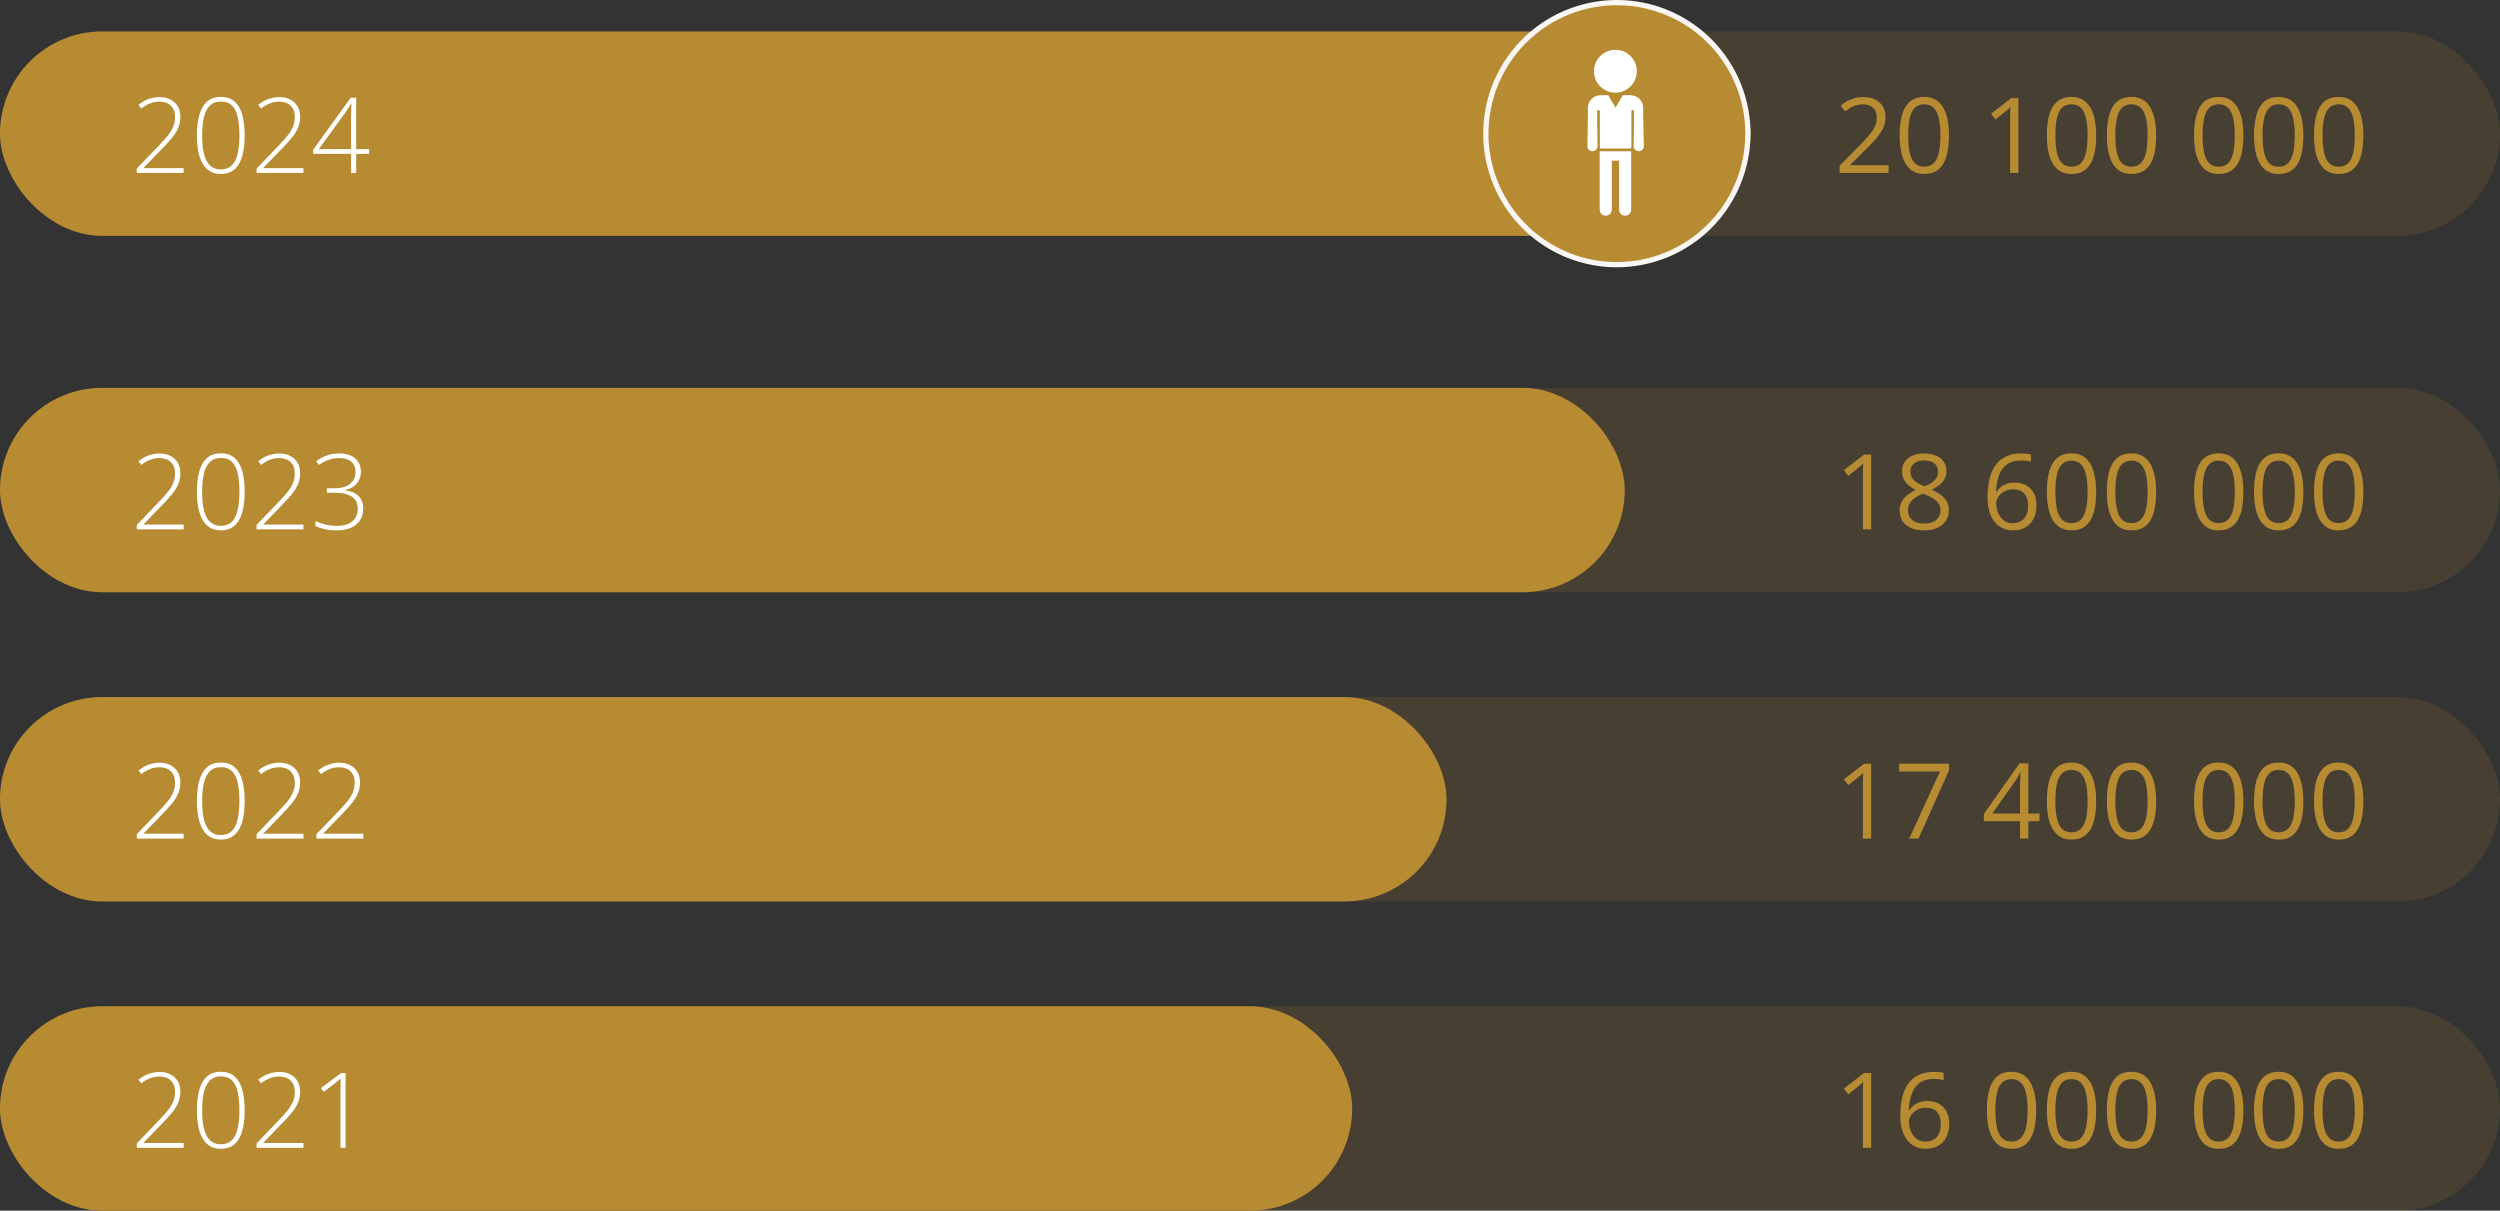
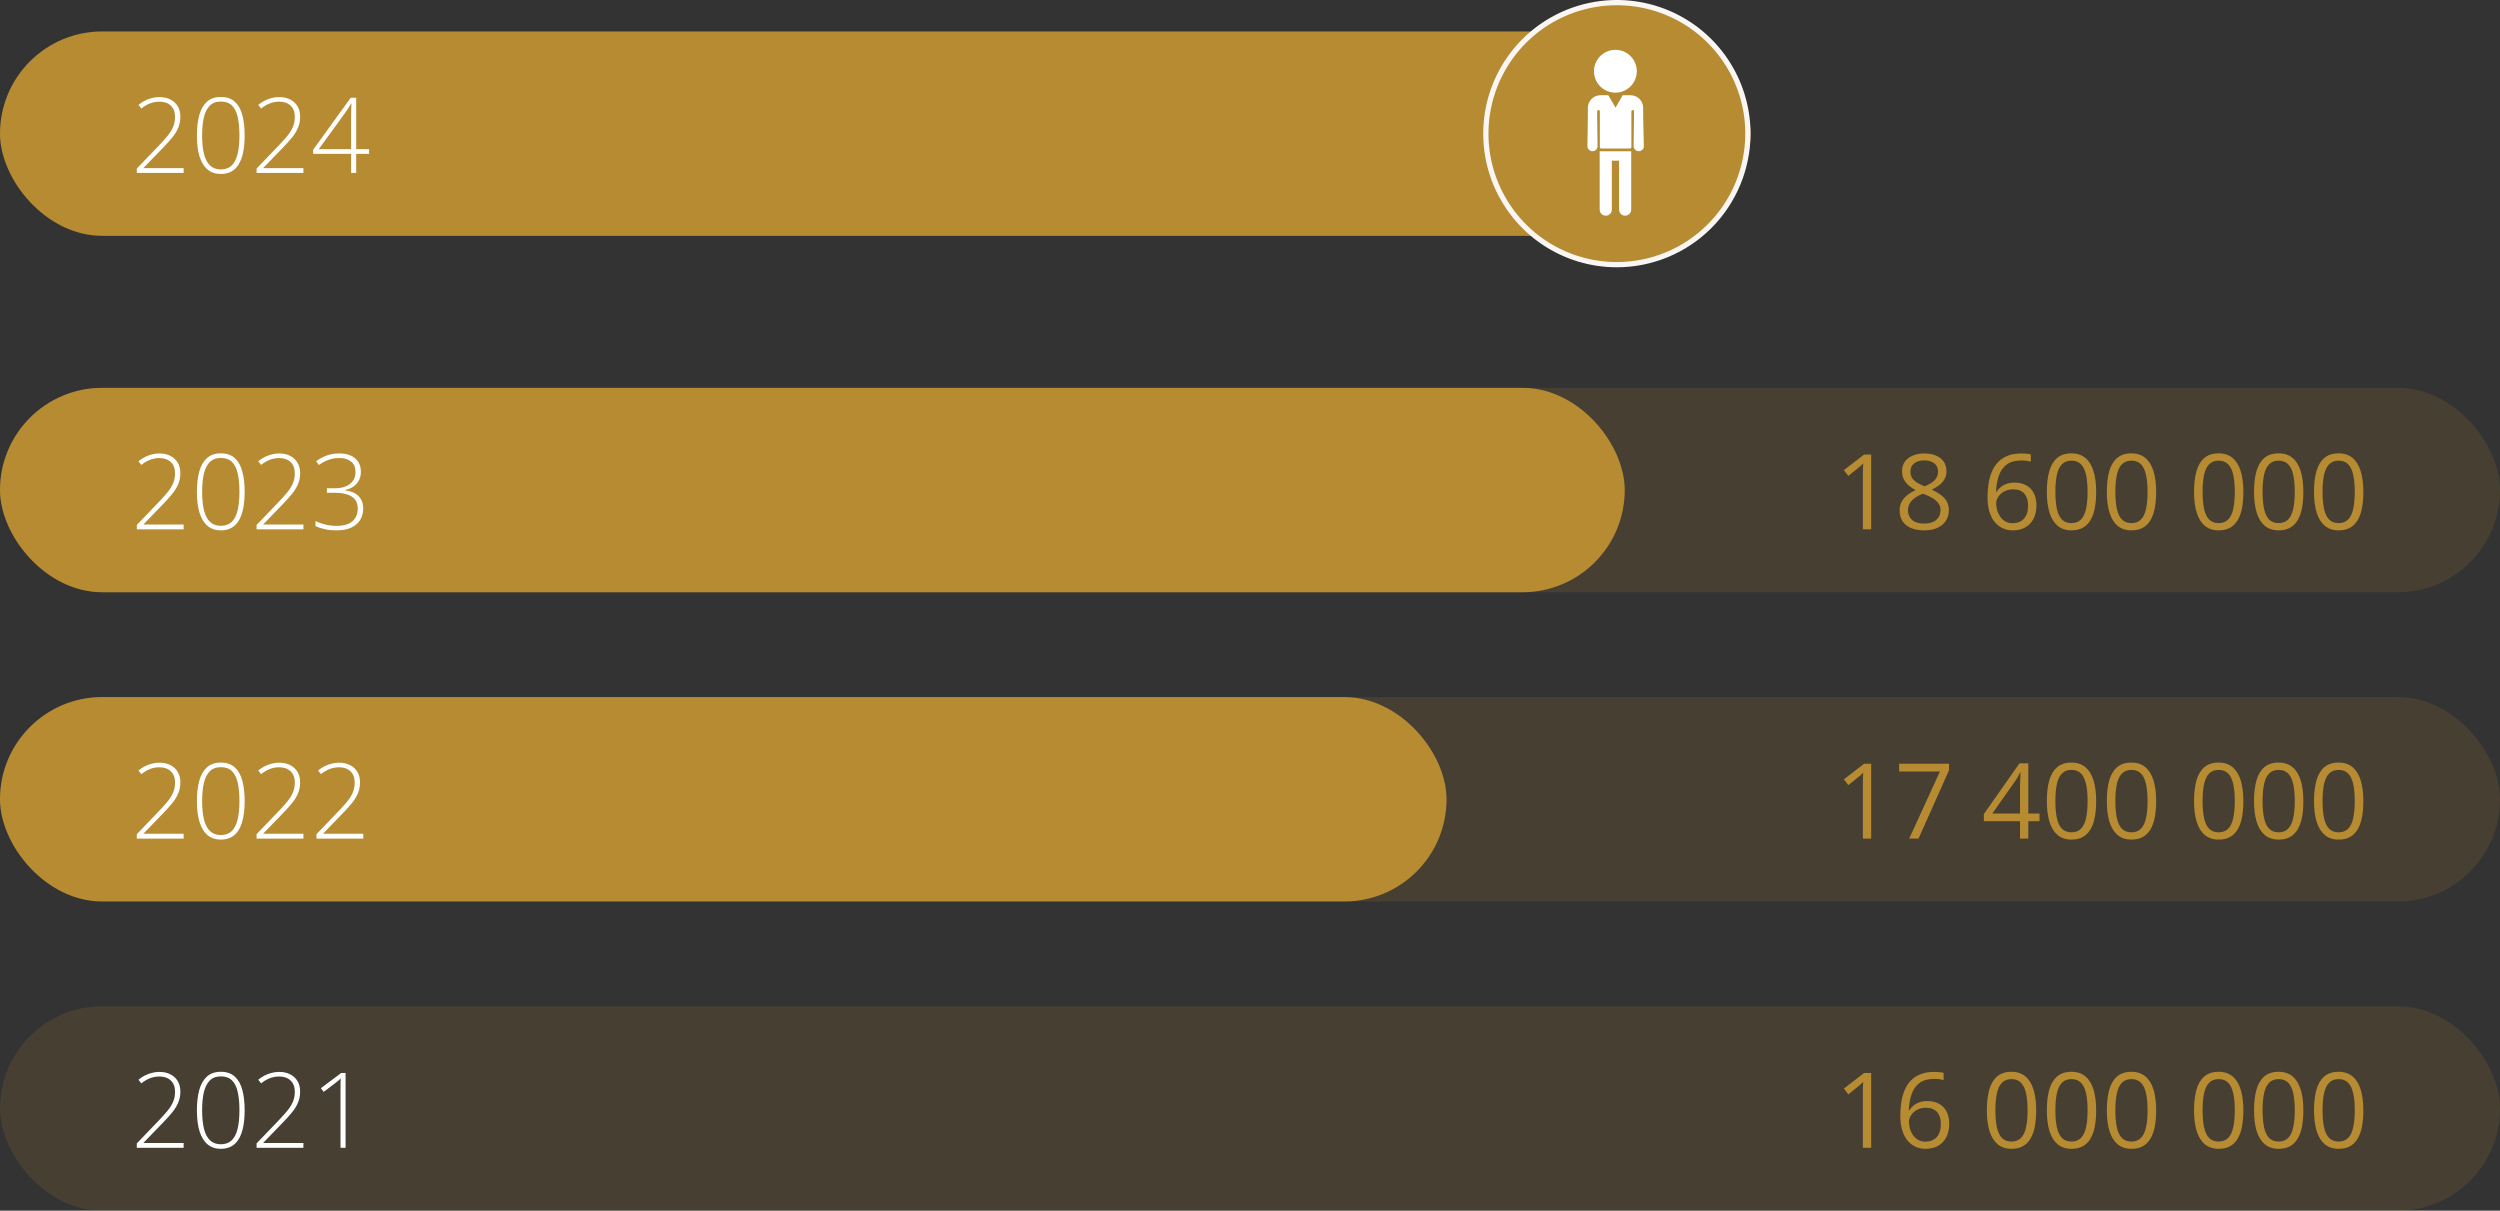
<svg xmlns="http://www.w3.org/2000/svg" width="477" height="231" viewBox="0 0 477 231" fill="none">
  <rect x="0" y="0" width="477" height="231" fill="#333333" stroke="none" />
-   <rect opacity="0.15" y="6" width="477" height="39" rx="19.5" fill="#B78B32" />
  <rect y="6" width="334" height="39" rx="19.5" fill="#B78B32" />
  <rect opacity="0.15" y="74" width="477" height="39" rx="19.5" fill="#B78B32" />
  <rect y="74" width="310" height="39" rx="19.5" fill="#B78B32" />
  <rect opacity="0.15" y="133" width="477" height="39" rx="19.5" fill="#B78B32" />
  <rect y="133" width="276" height="39" rx="19.5" fill="#B78B32" />
  <rect opacity="0.15" y="192" width="477" height="39" rx="19.5" fill="#B78B32" />
-   <rect y="192" width="258" height="39" rx="19.5" fill="#B78B32" />
-   <path d="M360.342 33H350.986V31.643L354.805 27.766C355.514 27.049 356.11 26.412 356.592 25.852C357.08 25.292 357.451 24.741 357.705 24.201C357.959 23.654 358.086 23.055 358.086 22.404C358.086 21.597 357.845 20.982 357.363 20.559C356.888 20.129 356.26 19.914 355.479 19.914C354.795 19.914 354.189 20.031 353.662 20.266C353.135 20.5 352.594 20.832 352.041 21.262L351.172 20.168C351.549 19.849 351.96 19.566 352.402 19.318C352.852 19.071 353.33 18.876 353.838 18.732C354.352 18.589 354.899 18.518 355.479 18.518C356.357 18.518 357.116 18.671 357.754 18.977C358.392 19.283 358.883 19.719 359.229 20.285C359.58 20.852 359.756 21.525 359.756 22.307C359.756 23.062 359.606 23.765 359.307 24.416C359.007 25.061 358.587 25.702 358.047 26.34C357.507 26.971 356.875 27.642 356.152 28.352L353.047 31.447V31.516H360.342V33ZM371.865 25.842C371.865 27.001 371.777 28.036 371.602 28.947C371.426 29.859 371.149 30.63 370.771 31.262C370.394 31.893 369.906 32.375 369.307 32.707C368.708 33.033 367.988 33.195 367.148 33.195C366.087 33.195 365.208 32.906 364.512 32.326C363.822 31.747 363.304 30.91 362.959 29.816C362.62 28.716 362.451 27.391 362.451 25.842C362.451 24.318 362.604 23.01 362.91 21.916C363.223 20.816 363.724 19.973 364.414 19.387C365.104 18.794 366.016 18.498 367.148 18.498C368.223 18.498 369.108 18.791 369.805 19.377C370.501 19.956 371.019 20.796 371.357 21.896C371.696 22.99 371.865 24.305 371.865 25.842ZM364.082 25.842C364.082 27.17 364.183 28.277 364.385 29.162C364.587 30.047 364.912 30.712 365.361 31.154C365.817 31.59 366.413 31.809 367.148 31.809C367.884 31.809 368.477 31.59 368.926 31.154C369.382 30.718 369.71 30.057 369.912 29.172C370.12 28.287 370.225 27.176 370.225 25.842C370.225 24.533 370.124 23.439 369.922 22.561C369.72 21.675 369.395 21.011 368.945 20.568C368.496 20.119 367.897 19.895 367.148 19.895C366.4 19.895 365.801 20.119 365.352 20.568C364.902 21.011 364.577 21.675 364.375 22.561C364.18 23.439 364.082 24.533 364.082 25.842ZM385.107 33H383.525V22.883C383.525 22.499 383.525 22.17 383.525 21.896C383.532 21.616 383.538 21.363 383.545 21.135C383.558 20.9 383.574 20.663 383.594 20.422C383.392 20.63 383.203 20.809 383.027 20.959C382.852 21.102 382.633 21.281 382.373 21.496L380.742 22.805L379.893 21.701L383.76 18.723H385.107V33ZM399.951 25.842C399.951 27.001 399.863 28.036 399.688 28.947C399.512 29.859 399.235 30.63 398.857 31.262C398.48 31.893 397.992 32.375 397.393 32.707C396.794 33.033 396.074 33.195 395.234 33.195C394.173 33.195 393.294 32.906 392.598 32.326C391.908 31.747 391.39 30.91 391.045 29.816C390.706 28.716 390.537 27.391 390.537 25.842C390.537 24.318 390.69 23.01 390.996 21.916C391.309 20.816 391.81 19.973 392.5 19.387C393.19 18.794 394.102 18.498 395.234 18.498C396.309 18.498 397.194 18.791 397.891 19.377C398.587 19.956 399.105 20.796 399.443 21.896C399.782 22.99 399.951 24.305 399.951 25.842ZM392.168 25.842C392.168 27.17 392.269 28.277 392.471 29.162C392.673 30.047 392.998 30.712 393.447 31.154C393.903 31.59 394.499 31.809 395.234 31.809C395.97 31.809 396.562 31.59 397.012 31.154C397.467 30.718 397.796 30.057 397.998 29.172C398.206 28.287 398.311 27.176 398.311 25.842C398.311 24.533 398.21 23.439 398.008 22.561C397.806 21.675 397.48 21.011 397.031 20.568C396.582 20.119 395.983 19.895 395.234 19.895C394.486 19.895 393.887 20.119 393.438 20.568C392.988 21.011 392.663 21.675 392.461 22.561C392.266 23.439 392.168 24.533 392.168 25.842ZM411.396 25.842C411.396 27.001 411.309 28.036 411.133 28.947C410.957 29.859 410.68 30.63 410.303 31.262C409.925 31.893 409.437 32.375 408.838 32.707C408.239 33.033 407.52 33.195 406.68 33.195C405.618 33.195 404.74 32.906 404.043 32.326C403.353 31.747 402.835 30.91 402.49 29.816C402.152 28.716 401.982 27.391 401.982 25.842C401.982 24.318 402.135 23.01 402.441 21.916C402.754 20.816 403.255 19.973 403.945 19.387C404.635 18.794 405.547 18.498 406.68 18.498C407.754 18.498 408.639 18.791 409.336 19.377C410.033 19.956 410.55 20.796 410.889 21.896C411.227 22.99 411.396 24.305 411.396 25.842ZM403.613 25.842C403.613 27.17 403.714 28.277 403.916 29.162C404.118 30.047 404.443 30.712 404.893 31.154C405.348 31.59 405.944 31.809 406.68 31.809C407.415 31.809 408.008 31.59 408.457 31.154C408.913 30.718 409.242 30.057 409.443 29.172C409.652 28.287 409.756 27.176 409.756 25.842C409.756 24.533 409.655 23.439 409.453 22.561C409.251 21.675 408.926 21.011 408.477 20.568C408.027 20.119 407.428 19.895 406.68 19.895C405.931 19.895 405.332 20.119 404.883 20.568C404.434 21.011 404.108 21.675 403.906 22.561C403.711 23.439 403.613 24.533 403.613 25.842ZM428.037 25.842C428.037 27.001 427.949 28.036 427.773 28.947C427.598 29.859 427.321 30.63 426.943 31.262C426.566 31.893 426.077 32.375 425.479 32.707C424.88 33.033 424.16 33.195 423.32 33.195C422.259 33.195 421.38 32.906 420.684 32.326C419.993 31.747 419.476 30.91 419.131 29.816C418.792 28.716 418.623 27.391 418.623 25.842C418.623 24.318 418.776 23.01 419.082 21.916C419.395 20.816 419.896 19.973 420.586 19.387C421.276 18.794 422.188 18.498 423.32 18.498C424.395 18.498 425.28 18.791 425.977 19.377C426.673 19.956 427.191 20.796 427.529 21.896C427.868 22.99 428.037 24.305 428.037 25.842ZM420.254 25.842C420.254 27.17 420.355 28.277 420.557 29.162C420.758 30.047 421.084 30.712 421.533 31.154C421.989 31.59 422.585 31.809 423.32 31.809C424.056 31.809 424.648 31.59 425.098 31.154C425.553 30.718 425.882 30.057 426.084 29.172C426.292 28.287 426.396 27.176 426.396 25.842C426.396 24.533 426.296 23.439 426.094 22.561C425.892 21.675 425.566 21.011 425.117 20.568C424.668 20.119 424.069 19.895 423.32 19.895C422.572 19.895 421.973 20.119 421.523 20.568C421.074 21.011 420.749 21.675 420.547 22.561C420.352 23.439 420.254 24.533 420.254 25.842ZM439.482 25.842C439.482 27.001 439.395 28.036 439.219 28.947C439.043 29.859 438.766 30.63 438.389 31.262C438.011 31.893 437.523 32.375 436.924 32.707C436.325 33.033 435.605 33.195 434.766 33.195C433.704 33.195 432.826 32.906 432.129 32.326C431.439 31.747 430.921 30.91 430.576 29.816C430.238 28.716 430.068 27.391 430.068 25.842C430.068 24.318 430.221 23.01 430.527 21.916C430.84 20.816 431.341 19.973 432.031 19.387C432.721 18.794 433.633 18.498 434.766 18.498C435.84 18.498 436.725 18.791 437.422 19.377C438.118 19.956 438.636 20.796 438.975 21.896C439.313 22.99 439.482 24.305 439.482 25.842ZM431.699 25.842C431.699 27.17 431.8 28.277 432.002 29.162C432.204 30.047 432.529 30.712 432.979 31.154C433.434 31.59 434.03 31.809 434.766 31.809C435.501 31.809 436.094 31.59 436.543 31.154C436.999 30.718 437.327 30.057 437.529 29.172C437.738 28.287 437.842 27.176 437.842 25.842C437.842 24.533 437.741 23.439 437.539 22.561C437.337 21.675 437.012 21.011 436.562 20.568C436.113 20.119 435.514 19.895 434.766 19.895C434.017 19.895 433.418 20.119 432.969 20.568C432.52 21.011 432.194 21.675 431.992 22.561C431.797 23.439 431.699 24.533 431.699 25.842ZM450.928 25.842C450.928 27.001 450.84 28.036 450.664 28.947C450.488 29.859 450.212 30.63 449.834 31.262C449.456 31.893 448.968 32.375 448.369 32.707C447.77 33.033 447.051 33.195 446.211 33.195C445.15 33.195 444.271 32.906 443.574 32.326C442.884 31.747 442.367 30.91 442.021 29.816C441.683 28.716 441.514 27.391 441.514 25.842C441.514 24.318 441.667 23.01 441.973 21.916C442.285 20.816 442.786 19.973 443.477 19.387C444.167 18.794 445.078 18.498 446.211 18.498C447.285 18.498 448.171 18.791 448.867 19.377C449.564 19.956 450.081 20.796 450.42 21.896C450.758 22.99 450.928 24.305 450.928 25.842ZM443.145 25.842C443.145 27.17 443.245 28.277 443.447 29.162C443.649 30.047 443.975 30.712 444.424 31.154C444.88 31.59 445.475 31.809 446.211 31.809C446.947 31.809 447.539 31.59 447.988 31.154C448.444 30.718 448.773 30.057 448.975 29.172C449.183 28.287 449.287 27.176 449.287 25.842C449.287 24.533 449.186 23.439 448.984 22.561C448.783 21.675 448.457 21.011 448.008 20.568C447.559 20.119 446.96 19.895 446.211 19.895C445.462 19.895 444.863 20.119 444.414 20.568C443.965 21.011 443.639 21.675 443.438 22.561C443.242 23.439 443.145 24.533 443.145 25.842Z" fill="#B78B32" />
  <path d="M35.039 33H26.104V32.16L30.303 27.785C30.973 27.088 31.537 26.46 31.992 25.9C32.454 25.334 32.803 24.768 33.037 24.201C33.278 23.635 33.398 23 33.398 22.297C33.398 21.379 33.128 20.666 32.588 20.158C32.054 19.65 31.328 19.396 30.41 19.396C29.792 19.396 29.196 19.507 28.623 19.729C28.057 19.95 27.503 20.275 26.963 20.705L26.416 20.012C26.813 19.686 27.23 19.413 27.666 19.191C28.109 18.97 28.561 18.804 29.023 18.693C29.486 18.576 29.948 18.518 30.41 18.518C31.224 18.518 31.927 18.674 32.52 18.986C33.118 19.292 33.584 19.725 33.916 20.285C34.248 20.845 34.414 21.503 34.414 22.258C34.414 23.039 34.277 23.749 34.004 24.387C33.737 25.018 33.356 25.637 32.861 26.242C32.367 26.848 31.781 27.499 31.104 28.195L27.383 32.043V32.082H35.039V33ZM46.68 25.822C46.68 27.014 46.589 28.068 46.406 28.986C46.224 29.904 45.947 30.676 45.576 31.301C45.205 31.926 44.733 32.398 44.16 32.717C43.587 33.036 42.91 33.195 42.129 33.195C41.139 33.195 40.306 32.919 39.629 32.365C38.952 31.812 38.438 30.988 38.086 29.895C37.741 28.801 37.568 27.443 37.568 25.822C37.568 24.377 37.715 23.104 38.008 22.004C38.307 20.904 38.792 20.044 39.463 19.426C40.133 18.807 41.025 18.498 42.139 18.498C43.245 18.498 44.131 18.801 44.795 19.406C45.465 20.012 45.947 20.865 46.24 21.965C46.533 23.059 46.68 24.344 46.68 25.822ZM38.565 25.822C38.565 27.287 38.691 28.501 38.945 29.465C39.199 30.422 39.59 31.138 40.117 31.613C40.645 32.089 41.315 32.326 42.129 32.326C42.969 32.326 43.649 32.089 44.17 31.613C44.691 31.138 45.072 30.419 45.312 29.455C45.56 28.491 45.684 27.281 45.684 25.822C45.684 24.481 45.576 23.329 45.361 22.365C45.153 21.402 44.792 20.663 44.277 20.148C43.763 19.634 43.05 19.377 42.139 19.377C41.247 19.377 40.54 19.641 40.02 20.168C39.499 20.695 39.124 21.441 38.897 22.404C38.675 23.368 38.565 24.507 38.565 25.822ZM57.891 33H48.955V32.16L53.154 27.785C53.825 27.088 54.388 26.46 54.844 25.9C55.306 25.334 55.654 24.768 55.889 24.201C56.13 23.635 56.25 23 56.25 22.297C56.25 21.379 55.98 20.666 55.44 20.158C54.906 19.65 54.18 19.396 53.262 19.396C52.643 19.396 52.047 19.507 51.475 19.729C50.908 19.95 50.355 20.275 49.815 20.705L49.268 20.012C49.665 19.686 50.081 19.413 50.518 19.191C50.96 18.97 51.413 18.804 51.875 18.693C52.337 18.576 52.8 18.518 53.262 18.518C54.075 18.518 54.779 18.674 55.371 18.986C55.97 19.292 56.435 19.725 56.768 20.285C57.1 20.845 57.266 21.503 57.266 22.258C57.266 23.039 57.129 23.749 56.855 24.387C56.589 25.018 56.208 25.637 55.713 26.242C55.218 26.848 54.632 27.499 53.955 28.195L50.234 32.043V32.082H57.891V33ZM70.42 29.357H67.959V33H66.992V29.357H59.746V28.576L66.924 18.645H67.959V28.449H70.42V29.357ZM66.992 28.449V22.961C66.992 22.557 66.992 22.209 66.992 21.916C66.999 21.623 67.005 21.359 67.012 21.125C67.018 20.884 67.025 20.653 67.031 20.432C67.038 20.21 67.044 19.982 67.051 19.748H66.992C66.81 20.061 66.637 20.35 66.475 20.617C66.318 20.878 66.117 21.174 65.869 21.506L60.83 28.449H66.992Z" fill="white" />
  <path d="M35.039 101H26.104V100.16L30.303 95.785C30.973 95.088 31.537 94.46 31.992 93.9C32.454 93.334 32.803 92.768 33.037 92.201C33.278 91.635 33.398 91 33.398 90.297C33.398 89.379 33.128 88.666 32.588 88.158C32.054 87.65 31.328 87.397 30.41 87.397C29.792 87.397 29.196 87.507 28.623 87.728C28.057 87.95 27.503 88.275 26.963 88.705L26.416 88.012C26.813 87.686 27.23 87.413 27.666 87.191C28.109 86.97 28.561 86.804 29.023 86.693C29.486 86.576 29.948 86.518 30.41 86.518C31.224 86.518 31.927 86.674 32.52 86.986C33.118 87.292 33.584 87.725 33.916 88.285C34.248 88.845 34.414 89.503 34.414 90.258C34.414 91.039 34.277 91.749 34.004 92.387C33.737 93.018 33.356 93.637 32.861 94.242C32.367 94.848 31.781 95.499 31.104 96.195L27.383 100.043V100.082H35.039V101ZM46.68 93.822C46.68 95.014 46.589 96.068 46.406 96.986C46.224 97.904 45.947 98.676 45.576 99.301C45.205 99.926 44.733 100.398 44.16 100.717C43.587 101.036 42.91 101.195 42.129 101.195C41.139 101.195 40.306 100.919 39.629 100.365C38.952 99.812 38.438 98.988 38.086 97.894C37.741 96.801 37.568 95.443 37.568 93.822C37.568 92.377 37.715 91.104 38.008 90.004C38.307 88.904 38.792 88.044 39.463 87.426C40.133 86.807 41.025 86.498 42.139 86.498C43.245 86.498 44.131 86.801 44.795 87.406C45.465 88.012 45.947 88.865 46.24 89.965C46.533 91.059 46.68 92.344 46.68 93.822ZM38.565 93.822C38.565 95.287 38.691 96.501 38.945 97.465C39.199 98.422 39.59 99.138 40.117 99.613C40.645 100.089 41.315 100.326 42.129 100.326C42.969 100.326 43.649 100.089 44.17 99.613C44.691 99.138 45.072 98.419 45.312 97.455C45.56 96.492 45.684 95.281 45.684 93.822C45.684 92.481 45.576 91.329 45.361 90.365C45.153 89.402 44.792 88.663 44.277 88.148C43.763 87.634 43.05 87.377 42.139 87.377C41.247 87.377 40.54 87.641 40.02 88.168C39.499 88.695 39.124 89.441 38.897 90.404C38.675 91.368 38.565 92.507 38.565 93.822ZM57.891 101H48.955V100.16L53.154 95.785C53.825 95.088 54.388 94.46 54.844 93.9C55.306 93.334 55.654 92.768 55.889 92.201C56.13 91.635 56.25 91 56.25 90.297C56.25 89.379 55.98 88.666 55.44 88.158C54.906 87.65 54.18 87.397 53.262 87.397C52.643 87.397 52.047 87.507 51.475 87.728C50.908 87.95 50.355 88.275 49.815 88.705L49.268 88.012C49.665 87.686 50.081 87.413 50.518 87.191C50.96 86.97 51.413 86.804 51.875 86.693C52.337 86.576 52.8 86.518 53.262 86.518C54.075 86.518 54.779 86.674 55.371 86.986C55.97 87.292 56.435 87.725 56.768 88.285C57.1 88.845 57.266 89.503 57.266 90.258C57.266 91.039 57.129 91.749 56.855 92.387C56.589 93.018 56.208 93.637 55.713 94.242C55.218 94.848 54.632 95.499 53.955 96.195L50.234 100.043V100.082H57.891V101ZM68.857 90.014C68.857 90.645 68.727 91.202 68.467 91.684C68.206 92.165 67.848 92.559 67.393 92.865C66.943 93.171 66.426 93.38 65.84 93.49V93.549C66.96 93.692 67.816 94.06 68.408 94.652C69.001 95.238 69.297 96.039 69.297 97.055C69.297 97.856 69.108 98.568 68.731 99.193C68.353 99.818 67.783 100.31 67.022 100.668C66.266 101.02 65.316 101.195 64.17 101.195C63.395 101.195 62.676 101.124 62.012 100.98C61.348 100.837 60.742 100.639 60.195 100.385V99.418C60.736 99.685 61.357 99.906 62.06 100.082C62.77 100.251 63.477 100.336 64.18 100.336C65.56 100.336 66.585 100.04 67.256 99.447C67.926 98.848 68.262 98.047 68.262 97.045C68.262 96.316 68.083 95.733 67.725 95.297C67.367 94.854 66.862 94.532 66.211 94.33C65.566 94.128 64.808 94.027 63.935 94.027H62.373V93.158H63.945C64.681 93.158 65.342 93.044 65.928 92.816C66.514 92.582 66.976 92.237 67.314 91.781C67.659 91.319 67.832 90.746 67.832 90.062C67.832 89.177 67.549 88.51 66.982 88.061C66.422 87.611 65.674 87.387 64.736 87.387C64.235 87.387 63.763 87.439 63.32 87.543C62.884 87.647 62.461 87.8 62.051 88.002C61.647 88.197 61.243 88.435 60.84 88.715L60.332 88.002C60.892 87.572 61.536 87.217 62.266 86.938C63.001 86.658 63.822 86.518 64.727 86.518C66.022 86.518 67.034 86.83 67.764 87.455C68.493 88.08 68.857 88.933 68.857 90.014Z" fill="white" />
  <path d="M35.039 160H26.104V159.16L30.303 154.785C30.973 154.089 31.537 153.46 31.992 152.9C32.454 152.334 32.803 151.768 33.037 151.201C33.278 150.635 33.398 150 33.398 149.297C33.398 148.379 33.128 147.666 32.588 147.158C32.054 146.65 31.328 146.396 30.41 146.396C29.792 146.396 29.196 146.507 28.623 146.729C28.057 146.95 27.503 147.275 26.963 147.705L26.416 147.012C26.813 146.686 27.23 146.413 27.666 146.191C28.109 145.97 28.561 145.804 29.023 145.693C29.486 145.576 29.948 145.518 30.41 145.518C31.224 145.518 31.927 145.674 32.52 145.986C33.118 146.292 33.584 146.725 33.916 147.285C34.248 147.845 34.414 148.503 34.414 149.258C34.414 150.039 34.277 150.749 34.004 151.387C33.737 152.018 33.356 152.637 32.861 153.242C32.367 153.848 31.781 154.499 31.104 155.195L27.383 159.043V159.082H35.039V160ZM46.68 152.822C46.68 154.014 46.589 155.068 46.406 155.986C46.224 156.904 45.947 157.676 45.576 158.301C45.205 158.926 44.733 159.398 44.16 159.717C43.587 160.036 42.91 160.195 42.129 160.195C41.139 160.195 40.306 159.919 39.629 159.365C38.952 158.812 38.438 157.988 38.086 156.895C37.741 155.801 37.568 154.443 37.568 152.822C37.568 151.377 37.715 150.104 38.008 149.004C38.307 147.904 38.792 147.044 39.463 146.426C40.133 145.807 41.025 145.498 42.139 145.498C43.245 145.498 44.131 145.801 44.795 146.406C45.465 147.012 45.947 147.865 46.24 148.965C46.533 150.059 46.68 151.344 46.68 152.822ZM38.565 152.822C38.565 154.287 38.691 155.501 38.945 156.465C39.199 157.422 39.59 158.138 40.117 158.613C40.645 159.089 41.315 159.326 42.129 159.326C42.969 159.326 43.649 159.089 44.17 158.613C44.691 158.138 45.072 157.419 45.312 156.455C45.56 155.492 45.684 154.281 45.684 152.822C45.684 151.481 45.576 150.329 45.361 149.365C45.153 148.402 44.792 147.663 44.277 147.148C43.763 146.634 43.05 146.377 42.139 146.377C41.247 146.377 40.54 146.641 40.02 147.168C39.499 147.695 39.124 148.441 38.897 149.404C38.675 150.368 38.565 151.507 38.565 152.822ZM57.891 160H48.955V159.16L53.154 154.785C53.825 154.089 54.388 153.46 54.844 152.9C55.306 152.334 55.654 151.768 55.889 151.201C56.13 150.635 56.25 150 56.25 149.297C56.25 148.379 55.98 147.666 55.44 147.158C54.906 146.65 54.18 146.396 53.262 146.396C52.643 146.396 52.047 146.507 51.475 146.729C50.908 146.95 50.355 147.275 49.815 147.705L49.268 147.012C49.665 146.686 50.081 146.413 50.518 146.191C50.96 145.97 51.413 145.804 51.875 145.693C52.337 145.576 52.8 145.518 53.262 145.518C54.075 145.518 54.779 145.674 55.371 145.986C55.97 146.292 56.435 146.725 56.768 147.285C57.1 147.845 57.266 148.503 57.266 149.258C57.266 150.039 57.129 150.749 56.855 151.387C56.589 152.018 56.208 152.637 55.713 153.242C55.218 153.848 54.632 154.499 53.955 155.195L50.234 159.043V159.082H57.891V160ZM69.316 160H60.381V159.16L64.58 154.785C65.251 154.089 65.814 153.46 66.269 152.9C66.732 152.334 67.08 151.768 67.314 151.201C67.555 150.635 67.676 150 67.676 149.297C67.676 148.379 67.406 147.666 66.865 147.158C66.331 146.65 65.606 146.396 64.688 146.396C64.069 146.396 63.473 146.507 62.9 146.729C62.334 146.95 61.781 147.275 61.24 147.705L60.693 147.012C61.09 146.686 61.507 146.413 61.943 146.191C62.386 145.97 62.839 145.804 63.301 145.693C63.763 145.576 64.225 145.518 64.688 145.518C65.501 145.518 66.204 145.674 66.797 145.986C67.396 146.292 67.861 146.725 68.193 147.285C68.525 147.845 68.691 148.503 68.691 149.258C68.691 150.039 68.555 150.749 68.281 151.387C68.014 152.018 67.633 152.637 67.139 153.242C66.644 153.848 66.058 154.499 65.381 155.195L61.66 159.043V159.082H69.316V160Z" fill="white" />
  <path d="M35.039 219H26.104V218.16L30.303 213.785C30.973 213.089 31.537 212.46 31.992 211.9C32.454 211.334 32.803 210.768 33.037 210.201C33.278 209.635 33.398 209 33.398 208.297C33.398 207.379 33.128 206.666 32.588 206.158C32.054 205.65 31.328 205.396 30.41 205.396C29.792 205.396 29.196 205.507 28.623 205.729C28.057 205.95 27.503 206.275 26.963 206.705L26.416 206.012C26.813 205.686 27.23 205.413 27.666 205.191C28.109 204.97 28.561 204.804 29.023 204.693C29.486 204.576 29.948 204.518 30.41 204.518C31.224 204.518 31.927 204.674 32.52 204.986C33.118 205.292 33.584 205.725 33.916 206.285C34.248 206.845 34.414 207.503 34.414 208.258C34.414 209.039 34.277 209.749 34.004 210.387C33.737 211.018 33.356 211.637 32.861 212.242C32.367 212.848 31.781 213.499 31.104 214.195L27.383 218.043V218.082H35.039V219ZM46.68 211.822C46.68 213.014 46.589 214.068 46.406 214.986C46.224 215.904 45.947 216.676 45.576 217.301C45.205 217.926 44.733 218.398 44.16 218.717C43.587 219.036 42.91 219.195 42.129 219.195C41.139 219.195 40.306 218.919 39.629 218.365C38.952 217.812 38.438 216.988 38.086 215.895C37.741 214.801 37.568 213.443 37.568 211.822C37.568 210.377 37.715 209.104 38.008 208.004C38.307 206.904 38.792 206.044 39.463 205.426C40.133 204.807 41.025 204.498 42.139 204.498C43.245 204.498 44.131 204.801 44.795 205.406C45.465 206.012 45.947 206.865 46.24 207.965C46.533 209.059 46.68 210.344 46.68 211.822ZM38.565 211.822C38.565 213.287 38.691 214.501 38.945 215.465C39.199 216.422 39.59 217.138 40.117 217.613C40.645 218.089 41.315 218.326 42.129 218.326C42.969 218.326 43.649 218.089 44.17 217.613C44.691 217.138 45.072 216.419 45.312 215.455C45.56 214.492 45.684 213.281 45.684 211.822C45.684 210.481 45.576 209.329 45.361 208.365C45.153 207.402 44.792 206.663 44.277 206.148C43.763 205.634 43.05 205.377 42.139 205.377C41.247 205.377 40.54 205.641 40.02 206.168C39.499 206.695 39.124 207.441 38.897 208.404C38.675 209.368 38.565 210.507 38.565 211.822ZM57.891 219H48.955V218.16L53.154 213.785C53.825 213.089 54.388 212.46 54.844 211.9C55.306 211.334 55.654 210.768 55.889 210.201C56.13 209.635 56.25 209 56.25 208.297C56.25 207.379 55.98 206.666 55.44 206.158C54.906 205.65 54.18 205.396 53.262 205.396C52.643 205.396 52.047 205.507 51.475 205.729C50.908 205.95 50.355 206.275 49.815 206.705L49.268 206.012C49.665 205.686 50.081 205.413 50.518 205.191C50.96 204.97 51.413 204.804 51.875 204.693C52.337 204.576 52.8 204.518 53.262 204.518C54.075 204.518 54.779 204.674 55.371 204.986C55.97 205.292 56.435 205.725 56.768 206.285C57.1 206.845 57.266 207.503 57.266 208.258C57.266 209.039 57.129 209.749 56.855 210.387C56.589 211.018 56.208 211.637 55.713 212.242C55.218 212.848 54.632 213.499 53.955 214.195L50.234 218.043V218.082H57.891V219ZM65.938 219H64.971V208.219C64.971 207.835 64.971 207.499 64.971 207.213C64.971 206.92 64.974 206.66 64.981 206.432C64.987 206.197 64.997 205.976 65.01 205.768C64.834 205.943 64.665 206.096 64.502 206.227C64.339 206.357 64.131 206.523 63.877 206.725L61.768 208.326L61.221 207.623L65.107 204.723H65.938V219Z" fill="white" />
  <path d="M303.623 0.98C308.472 0.016 313.499 0.511 318.067 2.403C322.635 4.296 326.54 7.499 329.287 11.61C331.948 15.593 333.408 20.254 333.496 25.037L333.5 25.5C333.493 32.128 330.857 38.483 326.17 43.17C321.483 47.857 315.127 50.492 308.499 50.499C303.555 50.499 298.721 49.034 294.61 46.287C290.499 43.54 287.296 39.635 285.403 35.067C283.511 30.499 283.016 25.473 283.98 20.623C284.945 15.774 287.326 11.319 290.822 7.822C294.319 4.326 298.774 1.945 303.623 0.98Z" fill="#B78B32" stroke="#FAF6F3" />
  <g clip-path="url(#clip0_2010_198)">
    <path d="M312.303 13.597C312.303 14.406 312.064 15.197 311.614 15.869C311.164 16.542 310.525 17.066 309.778 17.375C309.03 17.684 308.207 17.765 307.414 17.606C306.621 17.448 305.892 17.058 305.321 16.485C304.749 15.912 304.361 15.183 304.204 14.389C304.047 13.596 304.129 12.773 304.44 12.026C304.751 11.279 305.276 10.641 305.95 10.193C306.623 9.745 307.414 9.507 308.224 9.508C308.76 9.508 309.291 9.614 309.787 9.82C310.282 10.025 310.733 10.327 311.112 10.706C311.491 11.086 311.791 11.537 311.995 12.033C312.2 12.529 312.305 13.06 312.303 13.597Z" fill="white" />
    <path d="M313.516 22.336V21.013V20.598C313.518 20.282 313.458 19.968 313.339 19.674C313.22 19.381 313.044 19.114 312.822 18.888C312.599 18.663 312.335 18.483 312.043 18.36C311.751 18.236 311.438 18.172 311.121 18.169H309.609L308.986 19.25L308.243 20.538L307.491 19.25L306.868 18.169H305.356C305.039 18.172 304.726 18.236 304.434 18.36C304.142 18.483 303.878 18.663 303.655 18.888C303.433 19.114 303.257 19.381 303.138 19.674C303.019 19.968 302.959 20.282 302.961 20.598V22.327L302.884 27.885C302.884 28.142 302.986 28.388 303.167 28.57C303.349 28.752 303.595 28.854 303.852 28.854C303.958 28.855 304.063 28.838 304.163 28.802C304.396 28.724 304.591 28.56 304.707 28.343C304.781 28.202 304.817 28.044 304.811 27.885L304.742 22.327V21.247C304.741 21.213 304.746 21.18 304.759 21.149C304.771 21.118 304.789 21.09 304.813 21.067C304.836 21.043 304.864 21.025 304.895 21.013C304.926 21 304.959 20.995 304.993 20.996C305.026 20.995 305.06 21 305.091 21.013C305.123 21.025 305.151 21.043 305.176 21.066C305.2 21.09 305.219 21.118 305.232 21.149C305.245 21.18 305.252 21.213 305.252 21.247V28.076C305.252 28.143 305.278 28.207 305.325 28.256C305.372 28.304 305.435 28.333 305.503 28.335H311.018C311.085 28.333 311.149 28.304 311.195 28.256C311.242 28.207 311.268 28.143 311.268 28.076V21.247C311.268 21.18 311.295 21.116 311.342 21.069C311.389 21.022 311.452 20.996 311.519 20.996C311.585 20.996 311.649 21.022 311.696 21.069C311.743 21.116 311.77 21.18 311.77 21.247V22.319L311.701 27.877C311.698 28.037 311.736 28.194 311.813 28.335C311.895 28.492 312.02 28.623 312.172 28.713C312.325 28.803 312.5 28.849 312.677 28.845C312.854 28.847 313.028 28.8 313.181 28.711C313.333 28.621 313.458 28.491 313.542 28.335C313.615 28.194 313.651 28.036 313.645 27.877L313.516 22.336Z" fill="white" />
    <path d="M305.22 28.862V39.996C305.22 40.303 305.342 40.598 305.559 40.815C305.777 41.032 306.071 41.154 306.378 41.154C306.686 41.154 306.98 41.032 307.198 40.815C307.415 40.598 307.537 40.303 307.537 39.996V30.652H308.92V39.996C308.92 40.303 309.042 40.598 309.259 40.815C309.476 41.032 309.771 41.154 310.078 41.154C310.385 41.154 310.68 41.032 310.897 40.815C311.114 40.598 311.236 40.303 311.236 39.996V28.862H305.22Z" fill="white" />
  </g>
  <path d="M357.021 101H355.439V90.883C355.439 90.499 355.439 90.17 355.439 89.897C355.446 89.617 355.452 89.363 355.459 89.135C355.472 88.9 355.488 88.663 355.508 88.422C355.306 88.63 355.117 88.809 354.941 88.959C354.766 89.102 354.548 89.281 354.287 89.496L352.656 90.805L351.807 89.701L355.674 86.723H357.021V101ZM367.148 86.518C367.975 86.518 368.708 86.648 369.346 86.908C369.984 87.169 370.482 87.553 370.84 88.061C371.204 88.562 371.387 89.18 371.387 89.916C371.387 90.495 371.26 91.003 371.006 91.439C370.758 91.869 370.423 92.247 370 92.572C369.577 92.891 369.108 93.178 368.594 93.432C369.206 93.712 369.756 94.027 370.244 94.379C370.739 94.731 371.13 95.144 371.416 95.619C371.702 96.094 371.846 96.658 371.846 97.309C371.846 98.109 371.65 98.803 371.26 99.389C370.876 99.968 370.335 100.414 369.639 100.727C368.942 101.039 368.125 101.195 367.188 101.195C366.178 101.195 365.319 101.046 364.609 100.746C363.906 100.44 363.369 100.004 362.998 99.438C362.633 98.865 362.451 98.178 362.451 97.377C362.451 96.719 362.591 96.15 362.871 95.668C363.151 95.18 363.522 94.76 363.984 94.408C364.447 94.057 364.951 93.76 365.498 93.519C365.023 93.259 364.587 92.963 364.189 92.631C363.799 92.299 363.486 91.912 363.252 91.469C363.024 91.019 362.91 90.499 362.91 89.906C362.91 89.184 363.092 88.572 363.457 88.07C363.828 87.562 364.333 87.178 364.971 86.918C365.615 86.651 366.341 86.518 367.148 86.518ZM364.043 97.387C364.043 98.116 364.3 98.718 364.814 99.193C365.329 99.662 366.107 99.897 367.148 99.897C368.138 99.897 368.903 99.662 369.443 99.193C369.984 98.718 370.254 98.096 370.254 97.328C370.254 96.853 370.13 96.436 369.883 96.078C369.635 95.713 369.284 95.388 368.828 95.102C368.372 94.815 367.835 94.555 367.217 94.32L366.865 94.193C366.266 94.441 365.755 94.717 365.332 95.023C364.915 95.323 364.596 95.665 364.375 96.049C364.154 96.433 364.043 96.879 364.043 97.387ZM367.129 87.846C366.361 87.846 365.732 88.031 365.244 88.402C364.756 88.767 364.512 89.294 364.512 89.984C364.512 90.479 364.629 90.899 364.863 91.244C365.104 91.583 365.43 91.876 365.84 92.123C366.25 92.364 366.709 92.588 367.217 92.797C367.712 92.588 368.151 92.361 368.535 92.113C368.919 91.859 369.222 91.56 369.443 91.215C369.665 90.87 369.775 90.456 369.775 89.975C369.775 89.284 369.531 88.757 369.043 88.393C368.561 88.028 367.923 87.846 367.129 87.846ZM379.219 94.897C379.219 94.037 379.277 93.197 379.395 92.377C379.518 91.557 379.723 90.795 380.01 90.092C380.296 89.382 380.687 88.76 381.182 88.227C381.676 87.693 382.292 87.276 383.027 86.977C383.77 86.671 384.658 86.518 385.693 86.518C385.986 86.518 386.302 86.534 386.641 86.566C386.979 86.592 387.259 86.638 387.48 86.703V88.1C387.24 88.015 386.963 87.953 386.65 87.914C386.344 87.875 386.035 87.856 385.723 87.856C384.512 87.856 383.558 88.119 382.861 88.647C382.171 89.174 381.673 89.89 381.367 90.795C381.061 91.693 380.885 92.706 380.84 93.832H380.947C381.149 93.507 381.406 93.213 381.719 92.953C382.031 92.686 382.409 92.475 382.852 92.318C383.301 92.162 383.822 92.084 384.414 92.084C385.247 92.084 385.973 92.253 386.592 92.592C387.217 92.93 387.699 93.422 388.037 94.066C388.382 94.711 388.555 95.492 388.555 96.41C388.555 97.393 388.372 98.243 388.008 98.959C387.643 99.675 387.122 100.229 386.445 100.619C385.775 101.003 384.974 101.195 384.043 101.195C383.346 101.195 382.705 101.062 382.119 100.795C381.533 100.528 381.022 100.131 380.586 99.603C380.156 99.076 379.821 98.422 379.58 97.641C379.339 96.853 379.219 95.938 379.219 94.897ZM384.023 99.828C384.909 99.828 385.618 99.545 386.152 98.978C386.686 98.412 386.953 97.556 386.953 96.41C386.953 95.473 386.715 94.731 386.24 94.184C385.765 93.637 385.049 93.363 384.092 93.363C383.441 93.363 382.874 93.5 382.393 93.773C381.911 94.04 381.536 94.379 381.27 94.789C381.003 95.199 380.869 95.616 380.869 96.039C380.869 96.469 380.931 96.905 381.055 97.348C381.185 97.79 381.38 98.201 381.641 98.578C381.901 98.956 382.23 99.258 382.627 99.486C383.024 99.714 383.49 99.828 384.023 99.828ZM399.951 93.842C399.951 95.001 399.863 96.036 399.688 96.947C399.512 97.859 399.235 98.63 398.857 99.262C398.48 99.893 397.992 100.375 397.393 100.707C396.794 101.033 396.074 101.195 395.234 101.195C394.173 101.195 393.294 100.906 392.598 100.326C391.908 99.747 391.39 98.91 391.045 97.816C390.706 96.716 390.537 95.391 390.537 93.842C390.537 92.318 390.69 91.01 390.996 89.916C391.309 88.816 391.81 87.973 392.5 87.387C393.19 86.794 394.102 86.498 395.234 86.498C396.309 86.498 397.194 86.791 397.891 87.377C398.587 87.956 399.105 88.796 399.443 89.897C399.782 90.99 399.951 92.305 399.951 93.842ZM392.168 93.842C392.168 95.17 392.269 96.277 392.471 97.162C392.673 98.047 392.998 98.712 393.447 99.154C393.903 99.591 394.499 99.809 395.234 99.809C395.97 99.809 396.562 99.591 397.012 99.154C397.467 98.718 397.796 98.057 397.998 97.172C398.206 96.287 398.311 95.176 398.311 93.842C398.311 92.533 398.21 91.439 398.008 90.561C397.806 89.675 397.48 89.011 397.031 88.568C396.582 88.119 395.983 87.894 395.234 87.894C394.486 87.894 393.887 88.119 393.438 88.568C392.988 89.011 392.663 89.675 392.461 90.561C392.266 91.439 392.168 92.533 392.168 93.842ZM411.396 93.842C411.396 95.001 411.309 96.036 411.133 96.947C410.957 97.859 410.68 98.63 410.303 99.262C409.925 99.893 409.437 100.375 408.838 100.707C408.239 101.033 407.52 101.195 406.68 101.195C405.618 101.195 404.74 100.906 404.043 100.326C403.353 99.747 402.835 98.91 402.49 97.816C402.152 96.716 401.982 95.391 401.982 93.842C401.982 92.318 402.135 91.01 402.441 89.916C402.754 88.816 403.255 87.973 403.945 87.387C404.635 86.794 405.547 86.498 406.68 86.498C407.754 86.498 408.639 86.791 409.336 87.377C410.033 87.956 410.55 88.796 410.889 89.897C411.227 90.99 411.396 92.305 411.396 93.842ZM403.613 93.842C403.613 95.17 403.714 96.277 403.916 97.162C404.118 98.047 404.443 98.712 404.893 99.154C405.348 99.591 405.944 99.809 406.68 99.809C407.415 99.809 408.008 99.591 408.457 99.154C408.913 98.718 409.242 98.057 409.443 97.172C409.652 96.287 409.756 95.176 409.756 93.842C409.756 92.533 409.655 91.439 409.453 90.561C409.251 89.675 408.926 89.011 408.477 88.568C408.027 88.119 407.428 87.894 406.68 87.894C405.931 87.894 405.332 88.119 404.883 88.568C404.434 89.011 404.108 89.675 403.906 90.561C403.711 91.439 403.613 92.533 403.613 93.842ZM428.037 93.842C428.037 95.001 427.949 96.036 427.773 96.947C427.598 97.859 427.321 98.63 426.943 99.262C426.566 99.893 426.077 100.375 425.479 100.707C424.88 101.033 424.16 101.195 423.32 101.195C422.259 101.195 421.38 100.906 420.684 100.326C419.993 99.747 419.476 98.91 419.131 97.816C418.792 96.716 418.623 95.391 418.623 93.842C418.623 92.318 418.776 91.01 419.082 89.916C419.395 88.816 419.896 87.973 420.586 87.387C421.276 86.794 422.188 86.498 423.32 86.498C424.395 86.498 425.28 86.791 425.977 87.377C426.673 87.956 427.191 88.796 427.529 89.897C427.868 90.99 428.037 92.305 428.037 93.842ZM420.254 93.842C420.254 95.17 420.355 96.277 420.557 97.162C420.758 98.047 421.084 98.712 421.533 99.154C421.989 99.591 422.585 99.809 423.32 99.809C424.056 99.809 424.648 99.591 425.098 99.154C425.553 98.718 425.882 98.057 426.084 97.172C426.292 96.287 426.396 95.176 426.396 93.842C426.396 92.533 426.296 91.439 426.094 90.561C425.892 89.675 425.566 89.011 425.117 88.568C424.668 88.119 424.069 87.894 423.32 87.894C422.572 87.894 421.973 88.119 421.523 88.568C421.074 89.011 420.749 89.675 420.547 90.561C420.352 91.439 420.254 92.533 420.254 93.842ZM439.482 93.842C439.482 95.001 439.395 96.036 439.219 96.947C439.043 97.859 438.766 98.63 438.389 99.262C438.011 99.893 437.523 100.375 436.924 100.707C436.325 101.033 435.605 101.195 434.766 101.195C433.704 101.195 432.826 100.906 432.129 100.326C431.439 99.747 430.921 98.91 430.576 97.816C430.238 96.716 430.068 95.391 430.068 93.842C430.068 92.318 430.221 91.01 430.527 89.916C430.84 88.816 431.341 87.973 432.031 87.387C432.721 86.794 433.633 86.498 434.766 86.498C435.84 86.498 436.725 86.791 437.422 87.377C438.118 87.956 438.636 88.796 438.975 89.897C439.313 90.99 439.482 92.305 439.482 93.842ZM431.699 93.842C431.699 95.17 431.8 96.277 432.002 97.162C432.204 98.047 432.529 98.712 432.979 99.154C433.434 99.591 434.03 99.809 434.766 99.809C435.501 99.809 436.094 99.591 436.543 99.154C436.999 98.718 437.327 98.057 437.529 97.172C437.738 96.287 437.842 95.176 437.842 93.842C437.842 92.533 437.741 91.439 437.539 90.561C437.337 89.675 437.012 89.011 436.562 88.568C436.113 88.119 435.514 87.894 434.766 87.894C434.017 87.894 433.418 88.119 432.969 88.568C432.52 89.011 432.194 89.675 431.992 90.561C431.797 91.439 431.699 92.533 431.699 93.842ZM450.928 93.842C450.928 95.001 450.84 96.036 450.664 96.947C450.488 97.859 450.212 98.63 449.834 99.262C449.456 99.893 448.968 100.375 448.369 100.707C447.77 101.033 447.051 101.195 446.211 101.195C445.15 101.195 444.271 100.906 443.574 100.326C442.884 99.747 442.367 98.91 442.021 97.816C441.683 96.716 441.514 95.391 441.514 93.842C441.514 92.318 441.667 91.01 441.973 89.916C442.285 88.816 442.786 87.973 443.477 87.387C444.167 86.794 445.078 86.498 446.211 86.498C447.285 86.498 448.171 86.791 448.867 87.377C449.564 87.956 450.081 88.796 450.42 89.897C450.758 90.99 450.928 92.305 450.928 93.842ZM443.145 93.842C443.145 95.17 443.245 96.277 443.447 97.162C443.649 98.047 443.975 98.712 444.424 99.154C444.88 99.591 445.475 99.809 446.211 99.809C446.947 99.809 447.539 99.591 447.988 99.154C448.444 98.718 448.773 98.057 448.975 97.172C449.183 96.287 449.287 95.176 449.287 93.842C449.287 92.533 449.186 91.439 448.984 90.561C448.783 89.675 448.457 89.011 448.008 88.568C447.559 88.119 446.96 87.894 446.211 87.894C445.462 87.894 444.863 88.119 444.414 88.568C443.965 89.011 443.639 89.675 443.438 90.561C443.242 91.439 443.145 92.533 443.145 93.842Z" fill="#B78B32" />
  <path d="M357.021 160H355.439V149.883C355.439 149.499 355.439 149.17 355.439 148.896C355.446 148.617 355.452 148.363 355.459 148.135C355.472 147.9 355.488 147.663 355.508 147.422C355.306 147.63 355.117 147.809 354.941 147.959C354.766 148.102 354.548 148.281 354.287 148.496L352.656 149.805L351.807 148.701L355.674 145.723H357.021V160ZM364.277 160L370.137 147.207H362.354V145.723H371.875V146.973L366.055 160H364.277ZM389.141 156.689H387.002V160H385.42V156.689H378.516V155.322L385.312 145.645H387.002V155.225H389.141V156.689ZM385.42 155.225V150.557C385.42 150.199 385.423 149.876 385.43 149.59C385.436 149.297 385.446 149.027 385.459 148.779C385.472 148.525 385.482 148.285 385.488 148.057C385.501 147.829 385.511 147.604 385.518 147.383H385.439C385.316 147.643 385.173 147.92 385.01 148.213C384.854 148.499 384.694 148.757 384.531 148.984L380.127 155.225H385.42ZM399.951 152.842C399.951 154.001 399.863 155.036 399.688 155.947C399.512 156.859 399.235 157.63 398.857 158.262C398.48 158.893 397.992 159.375 397.393 159.707C396.794 160.033 396.074 160.195 395.234 160.195C394.173 160.195 393.294 159.906 392.598 159.326C391.908 158.747 391.39 157.91 391.045 156.816C390.706 155.716 390.537 154.391 390.537 152.842C390.537 151.318 390.69 150.01 390.996 148.916C391.309 147.816 391.81 146.973 392.5 146.387C393.19 145.794 394.102 145.498 395.234 145.498C396.309 145.498 397.194 145.791 397.891 146.377C398.587 146.956 399.105 147.796 399.443 148.896C399.782 149.99 399.951 151.305 399.951 152.842ZM392.168 152.842C392.168 154.17 392.269 155.277 392.471 156.162C392.673 157.048 392.998 157.712 393.447 158.154C393.903 158.59 394.499 158.809 395.234 158.809C395.97 158.809 396.562 158.59 397.012 158.154C397.467 157.718 397.796 157.057 397.998 156.172C398.206 155.286 398.311 154.176 398.311 152.842C398.311 151.533 398.21 150.439 398.008 149.561C397.806 148.675 397.48 148.011 397.031 147.568C396.582 147.119 395.983 146.895 395.234 146.895C394.486 146.895 393.887 147.119 393.438 147.568C392.988 148.011 392.663 148.675 392.461 149.561C392.266 150.439 392.168 151.533 392.168 152.842ZM411.396 152.842C411.396 154.001 411.309 155.036 411.133 155.947C410.957 156.859 410.68 157.63 410.303 158.262C409.925 158.893 409.437 159.375 408.838 159.707C408.239 160.033 407.52 160.195 406.68 160.195C405.618 160.195 404.74 159.906 404.043 159.326C403.353 158.747 402.835 157.91 402.49 156.816C402.152 155.716 401.982 154.391 401.982 152.842C401.982 151.318 402.135 150.01 402.441 148.916C402.754 147.816 403.255 146.973 403.945 146.387C404.635 145.794 405.547 145.498 406.68 145.498C407.754 145.498 408.639 145.791 409.336 146.377C410.033 146.956 410.55 147.796 410.889 148.896C411.227 149.99 411.396 151.305 411.396 152.842ZM403.613 152.842C403.613 154.17 403.714 155.277 403.916 156.162C404.118 157.048 404.443 157.712 404.893 158.154C405.348 158.59 405.944 158.809 406.68 158.809C407.415 158.809 408.008 158.59 408.457 158.154C408.913 157.718 409.242 157.057 409.443 156.172C409.652 155.286 409.756 154.176 409.756 152.842C409.756 151.533 409.655 150.439 409.453 149.561C409.251 148.675 408.926 148.011 408.477 147.568C408.027 147.119 407.428 146.895 406.68 146.895C405.931 146.895 405.332 147.119 404.883 147.568C404.434 148.011 404.108 148.675 403.906 149.561C403.711 150.439 403.613 151.533 403.613 152.842ZM428.037 152.842C428.037 154.001 427.949 155.036 427.773 155.947C427.598 156.859 427.321 157.63 426.943 158.262C426.566 158.893 426.077 159.375 425.479 159.707C424.88 160.033 424.16 160.195 423.32 160.195C422.259 160.195 421.38 159.906 420.684 159.326C419.993 158.747 419.476 157.91 419.131 156.816C418.792 155.716 418.623 154.391 418.623 152.842C418.623 151.318 418.776 150.01 419.082 148.916C419.395 147.816 419.896 146.973 420.586 146.387C421.276 145.794 422.188 145.498 423.32 145.498C424.395 145.498 425.28 145.791 425.977 146.377C426.673 146.956 427.191 147.796 427.529 148.896C427.868 149.99 428.037 151.305 428.037 152.842ZM420.254 152.842C420.254 154.17 420.355 155.277 420.557 156.162C420.758 157.048 421.084 157.712 421.533 158.154C421.989 158.59 422.585 158.809 423.32 158.809C424.056 158.809 424.648 158.59 425.098 158.154C425.553 157.718 425.882 157.057 426.084 156.172C426.292 155.286 426.396 154.176 426.396 152.842C426.396 151.533 426.296 150.439 426.094 149.561C425.892 148.675 425.566 148.011 425.117 147.568C424.668 147.119 424.069 146.895 423.32 146.895C422.572 146.895 421.973 147.119 421.523 147.568C421.074 148.011 420.749 148.675 420.547 149.561C420.352 150.439 420.254 151.533 420.254 152.842ZM439.482 152.842C439.482 154.001 439.395 155.036 439.219 155.947C439.043 156.859 438.766 157.63 438.389 158.262C438.011 158.893 437.523 159.375 436.924 159.707C436.325 160.033 435.605 160.195 434.766 160.195C433.704 160.195 432.826 159.906 432.129 159.326C431.439 158.747 430.921 157.91 430.576 156.816C430.238 155.716 430.068 154.391 430.068 152.842C430.068 151.318 430.221 150.01 430.527 148.916C430.84 147.816 431.341 146.973 432.031 146.387C432.721 145.794 433.633 145.498 434.766 145.498C435.84 145.498 436.725 145.791 437.422 146.377C438.118 146.956 438.636 147.796 438.975 148.896C439.313 149.99 439.482 151.305 439.482 152.842ZM431.699 152.842C431.699 154.17 431.8 155.277 432.002 156.162C432.204 157.048 432.529 157.712 432.979 158.154C433.434 158.59 434.03 158.809 434.766 158.809C435.501 158.809 436.094 158.59 436.543 158.154C436.999 157.718 437.327 157.057 437.529 156.172C437.738 155.286 437.842 154.176 437.842 152.842C437.842 151.533 437.741 150.439 437.539 149.561C437.337 148.675 437.012 148.011 436.562 147.568C436.113 147.119 435.514 146.895 434.766 146.895C434.017 146.895 433.418 147.119 432.969 147.568C432.52 148.011 432.194 148.675 431.992 149.561C431.797 150.439 431.699 151.533 431.699 152.842ZM450.928 152.842C450.928 154.001 450.84 155.036 450.664 155.947C450.488 156.859 450.212 157.63 449.834 158.262C449.456 158.893 448.968 159.375 448.369 159.707C447.77 160.033 447.051 160.195 446.211 160.195C445.15 160.195 444.271 159.906 443.574 159.326C442.884 158.747 442.367 157.91 442.021 156.816C441.683 155.716 441.514 154.391 441.514 152.842C441.514 151.318 441.667 150.01 441.973 148.916C442.285 147.816 442.786 146.973 443.477 146.387C444.167 145.794 445.078 145.498 446.211 145.498C447.285 145.498 448.171 145.791 448.867 146.377C449.564 146.956 450.081 147.796 450.42 148.896C450.758 149.99 450.928 151.305 450.928 152.842ZM443.145 152.842C443.145 154.17 443.245 155.277 443.447 156.162C443.649 157.048 443.975 157.712 444.424 158.154C444.88 158.59 445.475 158.809 446.211 158.809C446.947 158.809 447.539 158.59 447.988 158.154C448.444 157.718 448.773 157.057 448.975 156.172C449.183 155.286 449.287 154.176 449.287 152.842C449.287 151.533 449.186 150.439 448.984 149.561C448.783 148.675 448.457 148.011 448.008 147.568C447.559 147.119 446.96 146.895 446.211 146.895C445.462 146.895 444.863 147.119 444.414 147.568C443.965 148.011 443.639 148.675 443.438 149.561C443.242 150.439 443.145 151.533 443.145 152.842Z" fill="#B78B32" />
  <path d="M357.021 219H355.439V208.883C355.439 208.499 355.439 208.17 355.439 207.896C355.446 207.617 355.452 207.363 355.459 207.135C355.472 206.9 355.488 206.663 355.508 206.422C355.306 206.63 355.117 206.809 354.941 206.959C354.766 207.102 354.548 207.281 354.287 207.496L352.656 208.805L351.807 207.701L355.674 204.723H357.021V219ZM362.578 212.896C362.578 212.037 362.637 211.197 362.754 210.377C362.878 209.557 363.083 208.795 363.369 208.092C363.656 207.382 364.046 206.76 364.541 206.227C365.036 205.693 365.651 205.276 366.387 204.977C367.129 204.671 368.018 204.518 369.053 204.518C369.346 204.518 369.661 204.534 370 204.566C370.339 204.592 370.618 204.638 370.84 204.703V206.1C370.599 206.015 370.322 205.953 370.01 205.914C369.704 205.875 369.395 205.855 369.082 205.855C367.871 205.855 366.917 206.119 366.221 206.646C365.531 207.174 365.033 207.89 364.727 208.795C364.421 209.693 364.245 210.706 364.199 211.832H364.307C364.508 211.507 364.766 211.214 365.078 210.953C365.391 210.686 365.768 210.475 366.211 210.318C366.66 210.162 367.181 210.084 367.773 210.084C368.607 210.084 369.333 210.253 369.951 210.592C370.576 210.93 371.058 211.422 371.396 212.066C371.742 212.711 371.914 213.492 371.914 214.41C371.914 215.393 371.732 216.243 371.367 216.959C371.003 217.675 370.482 218.229 369.805 218.619C369.134 219.003 368.333 219.195 367.402 219.195C366.706 219.195 366.064 219.062 365.479 218.795C364.893 218.528 364.382 218.131 363.945 217.604C363.516 217.076 363.18 216.422 362.939 215.641C362.699 214.853 362.578 213.938 362.578 212.896ZM367.383 217.828C368.268 217.828 368.978 217.545 369.512 216.979C370.046 216.412 370.312 215.556 370.312 214.41C370.312 213.473 370.075 212.73 369.6 212.184C369.124 211.637 368.408 211.363 367.451 211.363C366.8 211.363 366.234 211.5 365.752 211.773C365.27 212.04 364.896 212.379 364.629 212.789C364.362 213.199 364.229 213.616 364.229 214.039C364.229 214.469 364.29 214.905 364.414 215.348C364.544 215.79 364.74 216.201 365 216.578C365.26 216.956 365.589 217.258 365.986 217.486C366.383 217.714 366.849 217.828 367.383 217.828ZM388.506 211.842C388.506 213.001 388.418 214.036 388.242 214.947C388.066 215.859 387.79 216.63 387.412 217.262C387.035 217.893 386.546 218.375 385.947 218.707C385.348 219.033 384.629 219.195 383.789 219.195C382.728 219.195 381.849 218.906 381.152 218.326C380.462 217.747 379.945 216.91 379.6 215.816C379.261 214.716 379.092 213.391 379.092 211.842C379.092 210.318 379.245 209.01 379.551 207.916C379.863 206.816 380.365 205.973 381.055 205.387C381.745 204.794 382.656 204.498 383.789 204.498C384.863 204.498 385.749 204.791 386.445 205.377C387.142 205.956 387.66 206.796 387.998 207.896C388.337 208.99 388.506 210.305 388.506 211.842ZM380.723 211.842C380.723 213.17 380.824 214.277 381.025 215.162C381.227 216.048 381.553 216.712 382.002 217.154C382.458 217.59 383.053 217.809 383.789 217.809C384.525 217.809 385.117 217.59 385.566 217.154C386.022 216.718 386.351 216.057 386.553 215.172C386.761 214.286 386.865 213.176 386.865 211.842C386.865 210.533 386.764 209.439 386.562 208.561C386.361 207.675 386.035 207.011 385.586 206.568C385.137 206.119 384.538 205.895 383.789 205.895C383.04 205.895 382.441 206.119 381.992 206.568C381.543 207.011 381.217 207.675 381.016 208.561C380.82 209.439 380.723 210.533 380.723 211.842ZM399.951 211.842C399.951 213.001 399.863 214.036 399.688 214.947C399.512 215.859 399.235 216.63 398.857 217.262C398.48 217.893 397.992 218.375 397.393 218.707C396.794 219.033 396.074 219.195 395.234 219.195C394.173 219.195 393.294 218.906 392.598 218.326C391.908 217.747 391.39 216.91 391.045 215.816C390.706 214.716 390.537 213.391 390.537 211.842C390.537 210.318 390.69 209.01 390.996 207.916C391.309 206.816 391.81 205.973 392.5 205.387C393.19 204.794 394.102 204.498 395.234 204.498C396.309 204.498 397.194 204.791 397.891 205.377C398.587 205.956 399.105 206.796 399.443 207.896C399.782 208.99 399.951 210.305 399.951 211.842ZM392.168 211.842C392.168 213.17 392.269 214.277 392.471 215.162C392.673 216.048 392.998 216.712 393.447 217.154C393.903 217.59 394.499 217.809 395.234 217.809C395.97 217.809 396.562 217.59 397.012 217.154C397.467 216.718 397.796 216.057 397.998 215.172C398.206 214.286 398.311 213.176 398.311 211.842C398.311 210.533 398.21 209.439 398.008 208.561C397.806 207.675 397.48 207.011 397.031 206.568C396.582 206.119 395.983 205.895 395.234 205.895C394.486 205.895 393.887 206.119 393.438 206.568C392.988 207.011 392.663 207.675 392.461 208.561C392.266 209.439 392.168 210.533 392.168 211.842ZM411.396 211.842C411.396 213.001 411.309 214.036 411.133 214.947C410.957 215.859 410.68 216.63 410.303 217.262C409.925 217.893 409.437 218.375 408.838 218.707C408.239 219.033 407.52 219.195 406.68 219.195C405.618 219.195 404.74 218.906 404.043 218.326C403.353 217.747 402.835 216.91 402.49 215.816C402.152 214.716 401.982 213.391 401.982 211.842C401.982 210.318 402.135 209.01 402.441 207.916C402.754 206.816 403.255 205.973 403.945 205.387C404.635 204.794 405.547 204.498 406.68 204.498C407.754 204.498 408.639 204.791 409.336 205.377C410.033 205.956 410.55 206.796 410.889 207.896C411.227 208.99 411.396 210.305 411.396 211.842ZM403.613 211.842C403.613 213.17 403.714 214.277 403.916 215.162C404.118 216.048 404.443 216.712 404.893 217.154C405.348 217.59 405.944 217.809 406.68 217.809C407.415 217.809 408.008 217.59 408.457 217.154C408.913 216.718 409.242 216.057 409.443 215.172C409.652 214.286 409.756 213.176 409.756 211.842C409.756 210.533 409.655 209.439 409.453 208.561C409.251 207.675 408.926 207.011 408.477 206.568C408.027 206.119 407.428 205.895 406.68 205.895C405.931 205.895 405.332 206.119 404.883 206.568C404.434 207.011 404.108 207.675 403.906 208.561C403.711 209.439 403.613 210.533 403.613 211.842ZM428.037 211.842C428.037 213.001 427.949 214.036 427.773 214.947C427.598 215.859 427.321 216.63 426.943 217.262C426.566 217.893 426.077 218.375 425.479 218.707C424.88 219.033 424.16 219.195 423.32 219.195C422.259 219.195 421.38 218.906 420.684 218.326C419.993 217.747 419.476 216.91 419.131 215.816C418.792 214.716 418.623 213.391 418.623 211.842C418.623 210.318 418.776 209.01 419.082 207.916C419.395 206.816 419.896 205.973 420.586 205.387C421.276 204.794 422.188 204.498 423.32 204.498C424.395 204.498 425.28 204.791 425.977 205.377C426.673 205.956 427.191 206.796 427.529 207.896C427.868 208.99 428.037 210.305 428.037 211.842ZM420.254 211.842C420.254 213.17 420.355 214.277 420.557 215.162C420.758 216.048 421.084 216.712 421.533 217.154C421.989 217.59 422.585 217.809 423.32 217.809C424.056 217.809 424.648 217.59 425.098 217.154C425.553 216.718 425.882 216.057 426.084 215.172C426.292 214.286 426.396 213.176 426.396 211.842C426.396 210.533 426.296 209.439 426.094 208.561C425.892 207.675 425.566 207.011 425.117 206.568C424.668 206.119 424.069 205.895 423.32 205.895C422.572 205.895 421.973 206.119 421.523 206.568C421.074 207.011 420.749 207.675 420.547 208.561C420.352 209.439 420.254 210.533 420.254 211.842ZM439.482 211.842C439.482 213.001 439.395 214.036 439.219 214.947C439.043 215.859 438.766 216.63 438.389 217.262C438.011 217.893 437.523 218.375 436.924 218.707C436.325 219.033 435.605 219.195 434.766 219.195C433.704 219.195 432.826 218.906 432.129 218.326C431.439 217.747 430.921 216.91 430.576 215.816C430.238 214.716 430.068 213.391 430.068 211.842C430.068 210.318 430.221 209.01 430.527 207.916C430.84 206.816 431.341 205.973 432.031 205.387C432.721 204.794 433.633 204.498 434.766 204.498C435.84 204.498 436.725 204.791 437.422 205.377C438.118 205.956 438.636 206.796 438.975 207.896C439.313 208.99 439.482 210.305 439.482 211.842ZM431.699 211.842C431.699 213.17 431.8 214.277 432.002 215.162C432.204 216.048 432.529 216.712 432.979 217.154C433.434 217.59 434.03 217.809 434.766 217.809C435.501 217.809 436.094 217.59 436.543 217.154C436.999 216.718 437.327 216.057 437.529 215.172C437.738 214.286 437.842 213.176 437.842 211.842C437.842 210.533 437.741 209.439 437.539 208.561C437.337 207.675 437.012 207.011 436.562 206.568C436.113 206.119 435.514 205.895 434.766 205.895C434.017 205.895 433.418 206.119 432.969 206.568C432.52 207.011 432.194 207.675 431.992 208.561C431.797 209.439 431.699 210.533 431.699 211.842ZM450.928 211.842C450.928 213.001 450.84 214.036 450.664 214.947C450.488 215.859 450.212 216.63 449.834 217.262C449.456 217.893 448.968 218.375 448.369 218.707C447.77 219.033 447.051 219.195 446.211 219.195C445.15 219.195 444.271 218.906 443.574 218.326C442.884 217.747 442.367 216.91 442.021 215.816C441.683 214.716 441.514 213.391 441.514 211.842C441.514 210.318 441.667 209.01 441.973 207.916C442.285 206.816 442.786 205.973 443.477 205.387C444.167 204.794 445.078 204.498 446.211 204.498C447.285 204.498 448.171 204.791 448.867 205.377C449.564 205.956 450.081 206.796 450.42 207.896C450.758 208.99 450.928 210.305 450.928 211.842ZM443.145 211.842C443.145 213.17 443.245 214.277 443.447 215.162C443.649 216.048 443.975 216.712 444.424 217.154C444.88 217.59 445.475 217.809 446.211 217.809C446.947 217.809 447.539 217.59 447.988 217.154C448.444 216.718 448.773 216.057 448.975 215.172C449.183 214.286 449.287 213.176 449.287 211.842C449.287 210.533 449.186 209.439 448.984 208.561C448.783 207.675 448.457 207.011 448.008 206.568C447.559 206.119 446.96 205.895 446.211 205.895C445.462 205.895 444.863 206.119 444.414 206.568C443.965 207.011 443.639 207.675 443.438 208.561C443.242 209.439 443.145 210.533 443.145 211.842Z" fill="#B78B32" />
  <defs>
    <clipPath id="clip0_2010_198">
      <rect width="11.237" height="31.983" fill="white" transform="translate(302.884 9.508)" />
    </clipPath>
  </defs>
</svg>